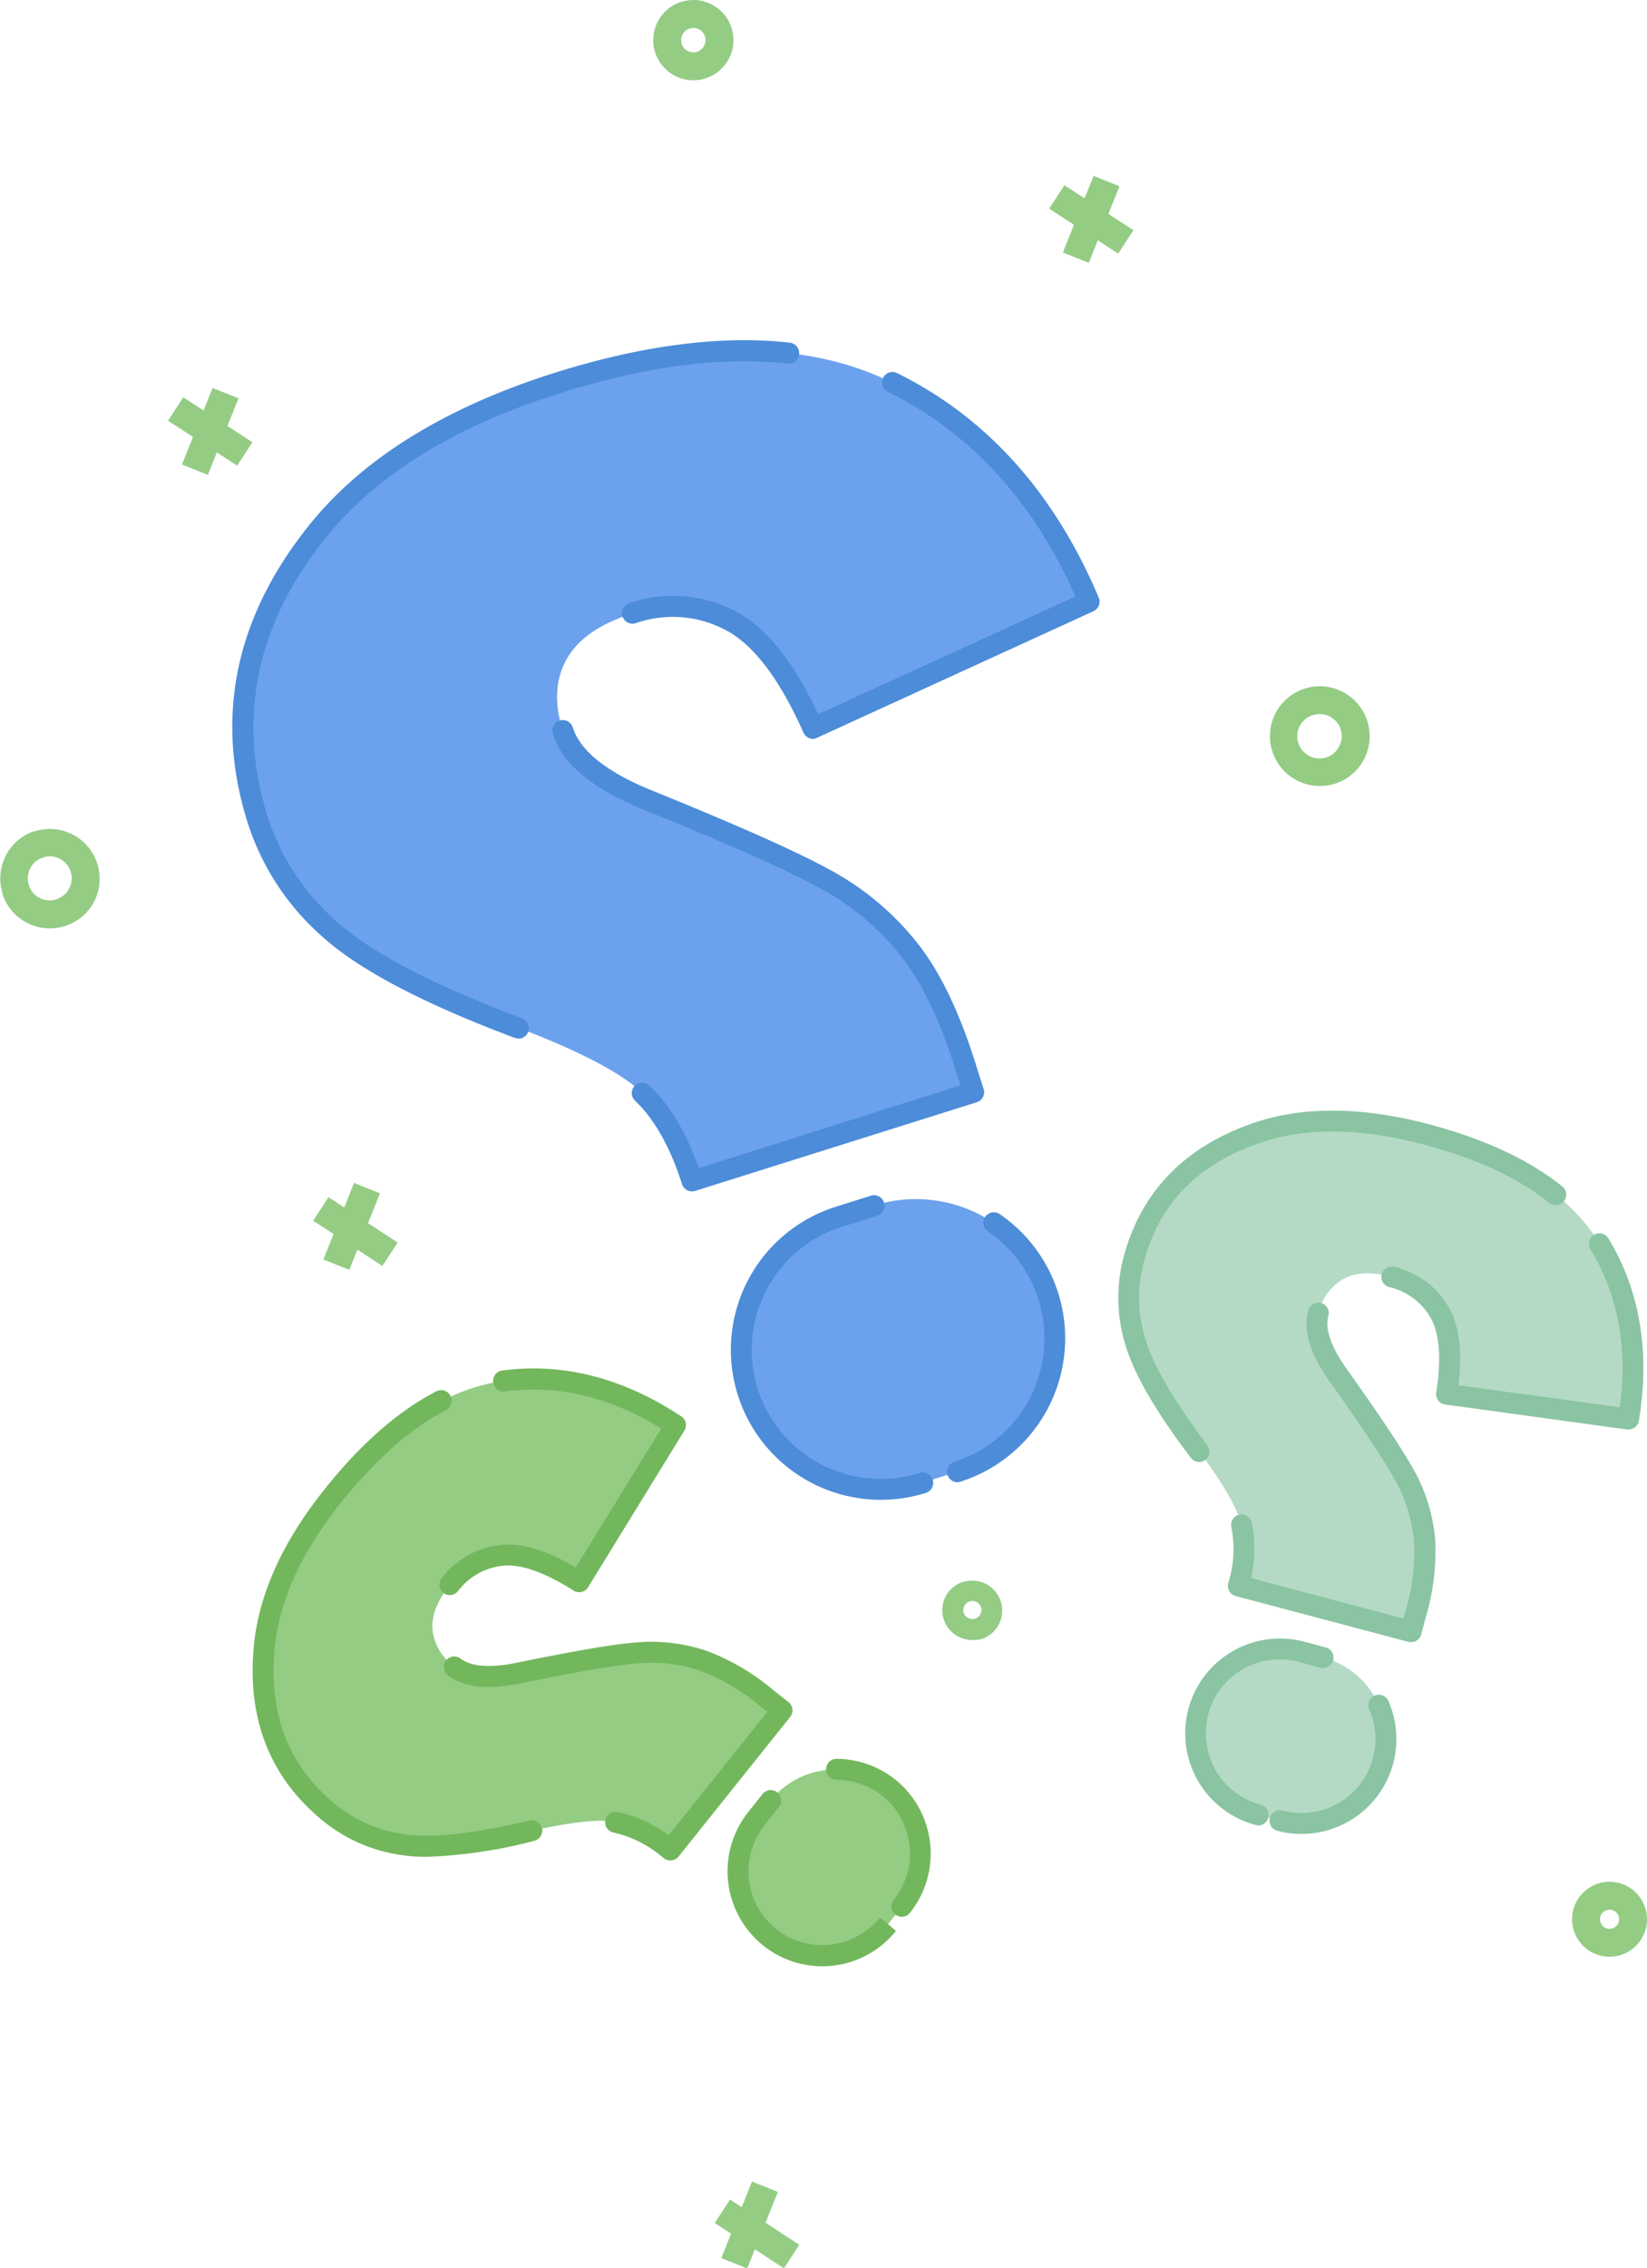
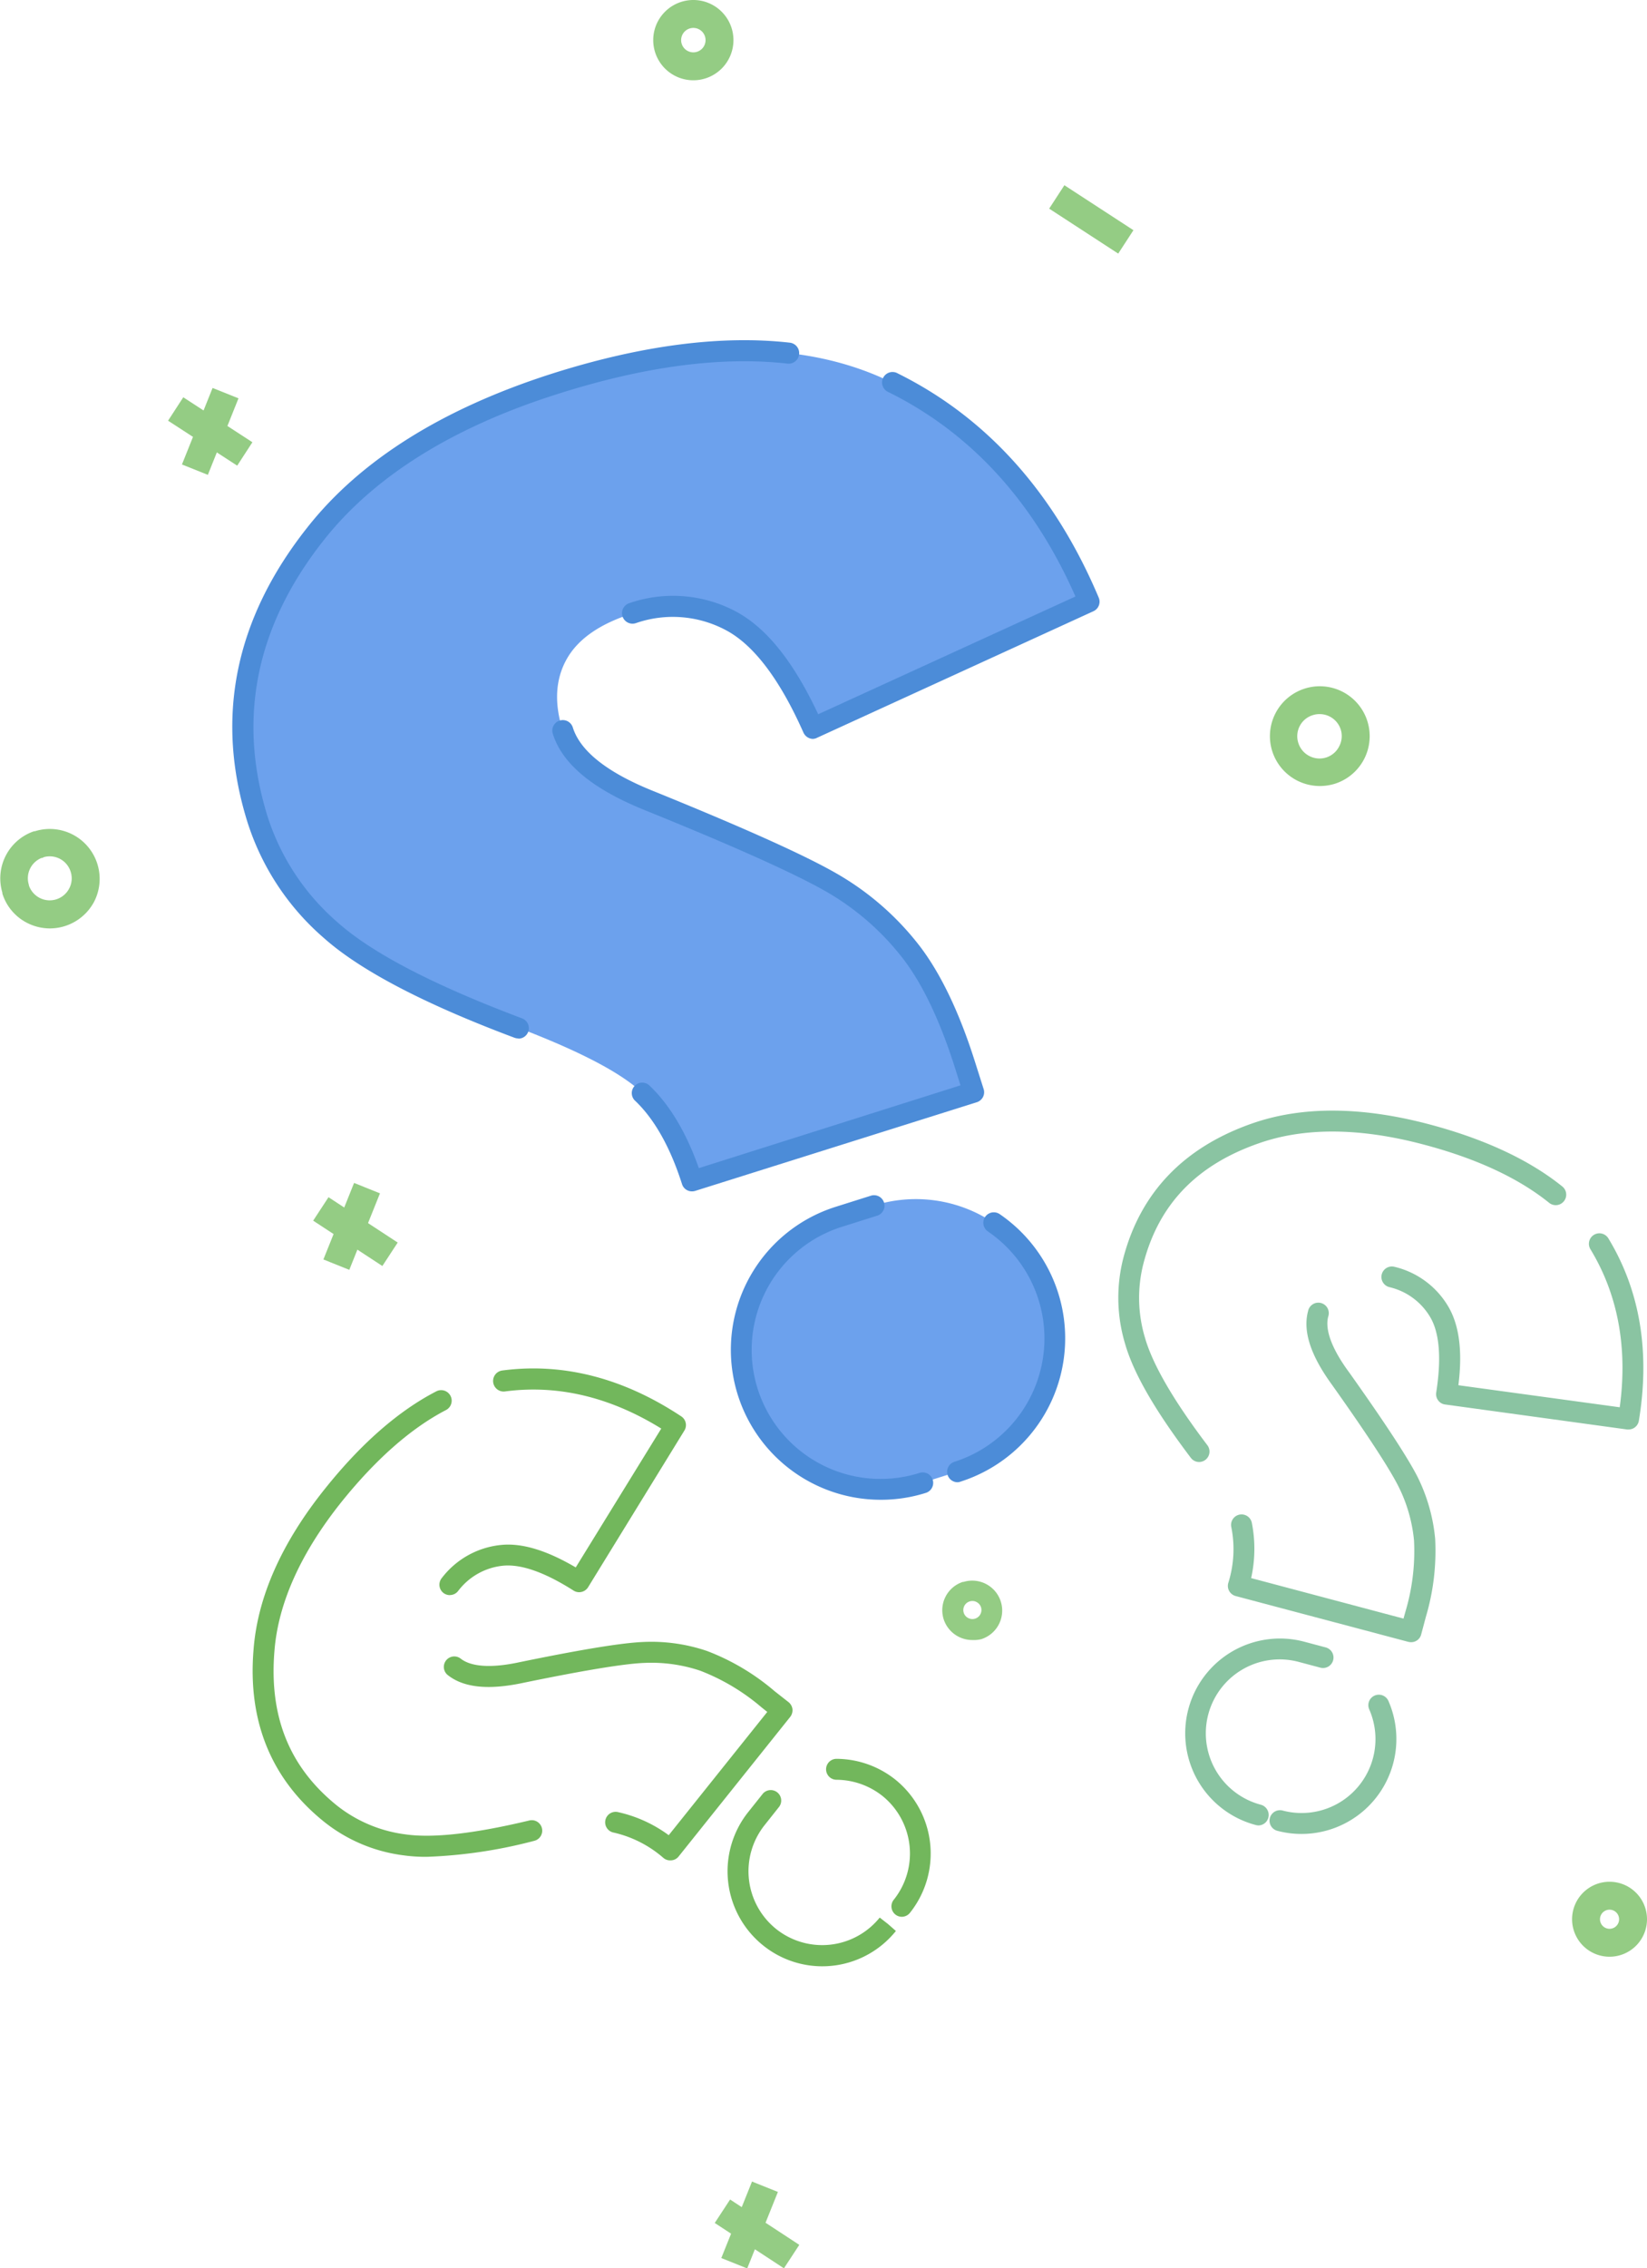
<svg xmlns="http://www.w3.org/2000/svg" viewBox="0 0 236.12 324.94">
  <defs>
    <style>.cls-1{fill:#6ca1ed;}.cls-2{fill:#4c8cd8;}.cls-3{fill:#94cc84;}.cls-4{fill:#72b75c;}.cls-5{fill:#b4dac5;}.cls-6{fill:#8ac4a2;}</style>
  </defs>
  <title>Asset 1</title>
  <g id="Layer_2" data-name="Layer 2">
    <g id="Layer_1-2" data-name="Layer 1">
      <path class="cls-1" d="M99.21,169.16l40.35-12.76-1.28-4q-3.25-10.29-7.62-16A39,39,0,0,0,120,126.87q-6.28-3.86-26.66-12.13Q82.5,110.45,80.66,104.6t.58-10.17q2.43-4.34,9.44-6.55a17.57,17.57,0,0,1,14,1.05q6.52,3.42,11.82,15.41l39.59-18.12Q146.77,64.17,128,54.86t-48.5.1Q56.35,62.28,45.2,76.44,30,95.61,36.89,117.38a35.1,35.1,0,0,0,10.5,15.83q7.63,6.81,26.86,14,13.41,5.11,17.85,9.37T99.21,169.16Zm26.06,3.55-5.09,1.61a20,20,0,0,0-13,25.09h0a20,20,0,0,0,25.08,13l5.1-1.61a20,20,0,0,0,13-25.09h0a20,20,0,0,0-25.09-13Z" />
      <path class="cls-2" d="M126.28,214.85a21.48,21.48,0,0,1-6.53-41.95l5.1-1.61a1.5,1.5,0,1,1,.91,2.86l-5.1,1.61A18.48,18.48,0,0,0,131.83,211a1.5,1.5,0,0,1,.91,2.86A21.37,21.37,0,0,1,126.28,214.85Zm11-2.51a1.5,1.5,0,0,1-.45-2.93,18.55,18.55,0,0,0,4.8-33,1.5,1.5,0,0,1,1.69-2.48,21.55,21.55,0,0,1-5.58,38.31A1.43,1.43,0,0,1,137.3,212.34ZM99.21,170.67a1.49,1.49,0,0,1-1.42-1c-1.67-5.25-3.91-9.26-6.67-11.92a1.5,1.5,0,1,1,2.07-2.16c2.87,2.75,5.21,6.7,7,11.75l37.51-11.86-.81-2.57c-2.12-6.66-4.6-11.89-7.4-15.54a37.53,37.53,0,0,0-10.24-9.17c-4.12-2.51-13-6.55-26.46-12-7.73-3.07-12.16-6.7-13.54-11.09a1.5,1.5,0,0,1,2.87-.9c1.07,3.42,5,6.52,11.79,9.21,13.79,5.6,22.59,9.6,26.9,12.23a40.38,40.38,0,0,1,11.06,9.9c3,3.93,5.66,9.47,7.88,16.47l1.27,4a1.5,1.5,0,0,1-.1,1.14,1.53,1.53,0,0,1-.88.74L99.67,170.6A1.43,1.43,0,0,1,99.21,170.67ZM74.3,148.76a1.58,1.58,0,0,1-.52-.09c-12.93-4.84-22.13-9.65-27.34-14.29a36.57,36.57,0,0,1-10.93-16.5c-4.73-15-1.85-29.2,8.56-42.33,7.6-9.64,19.39-17,35-22,12.82-4.08,24.32-5.57,34.16-4.46a1.5,1.5,0,1,1-.33,3c-9.43-1.07-20.5.39-32.92,4.34-15.07,4.76-26.37,11.82-33.6,21C36.67,89.72,34,103,38.37,117a33.59,33.59,0,0,0,10.05,15.15c4.95,4.41,13.83,9,26.41,13.73a1.5,1.5,0,0,1-.53,2.91Zm42.26-42.91a1.46,1.46,0,0,1-.53-.1,1.55,1.55,0,0,1-.84-.79c-3.39-7.64-7.14-12.59-11.15-14.7a16.16,16.16,0,0,0-12.86-1,1.5,1.5,0,0,1-1-2.84,19.22,19.22,0,0,1,15.25,1.14c4.42,2.34,8.31,7.17,11.87,14.76l36.88-16.87c-6-13.6-15-23.44-26.79-29.27a1.5,1.5,0,1,1,1.33-2.68c12.79,6.34,22.48,17.15,28.8,32.12a1.5,1.5,0,0,1-.76,1.94l-39.58,18.11A1.52,1.52,0,0,1,116.56,105.85Z" />
-       <path class="cls-3" d="M96.13,265l16-20-2-1.6a31.71,31.71,0,0,0-9.2-5.48,23.5,23.5,0,0,0-8.56-1.21q-4.47.18-17.48,2.86-6.89,1.49-9.77-.84A7.47,7.47,0,0,1,62,233.42c-.15-2,.69-4.14,2.55-6.46A10.68,10.68,0,0,1,72,222.77c3-.31,6.66,1,11.13,3.78l13.81-22.41q-12.08-8-24.65-6.33T47.89,214.14q-9.18,11.46-10,22.33-1.2,14.75,9.57,23.37a21.3,21.3,0,0,0,10.6,4.44q6.13.86,18.22-2,8.46-1.93,12.12-1.29A17.72,17.72,0,0,1,96.13,265Zm14.29-7-2,2.52a12.09,12.09,0,0,0,1.87,17h0a12.08,12.08,0,0,0,17-1.85l0,0,2-2.52a12.09,12.09,0,0,0-1.88-17h0a12.09,12.09,0,0,0-17,1.85v0Z" />
      <path class="cls-4" d="M117.86,281.68a13.52,13.52,0,0,1-8.47-3l0,0a13.62,13.62,0,0,1-2.11-19.11l2-2.51a1.5,1.5,0,1,1,2.35,1.86l-2,2.52a10.61,10.61,0,0,0,1.62,14.88l0,0h0a10.59,10.59,0,0,0,14.87-1.62l1.18.92,1.14,1A13.53,13.53,0,0,1,117.86,281.68Zm11.44-7.09a1.48,1.48,0,0,1-.94-.33,1.5,1.5,0,0,1-.23-2.11,10.6,10.6,0,0,0-1.64-14.89l0,0a10.71,10.71,0,0,0-6.56-2.3,1.5,1.5,0,0,1,0-3h0a13.64,13.64,0,0,1,8.46,3l0,0A13.61,13.61,0,0,1,130.47,274,1.51,1.51,0,0,1,129.3,274.59Zm-33.21-8.08a1.48,1.48,0,0,1-1-.37A16.4,16.4,0,0,0,88,262.53a1.5,1.5,0,1,1,.67-2.92,19.25,19.25,0,0,1,7.2,3.29L110,245.24l-.83-.66a30.23,30.23,0,0,0-8.8-5.25,22.05,22.05,0,0,0-8-1.11c-2.87.11-8.67,1.07-17.24,2.83-5.09,1.1-8.7.73-11-1.14A1.5,1.5,0,0,1,66,237.57c1.52,1.23,4.47,1.42,8.51.54,8.87-1.82,14.66-2.77,17.73-2.89a24.78,24.78,0,0,1,9.12,1.29,32.83,32.83,0,0,1,9.69,5.76l2,1.57a1.54,1.54,0,0,1,.56,1,1.57,1.57,0,0,1-.32,1.11l-16,20a1.47,1.47,0,0,1-1,.55ZM61.18,266a23.26,23.26,0,0,1-3.37-.22A22.84,22.84,0,0,1,46.49,261c-7.57-6.07-11-14.37-10.14-24.68.57-7.51,4-15.3,10.32-23.15,5.14-6.41,10.48-11.07,15.89-13.86A1.5,1.5,0,1,1,63.93,202c-5,2.6-10,7-14.91,13.08-5.9,7.36-9.16,14.6-9.68,21.5-.76,9.4,2.18,16.62,9,22.1a19.89,19.89,0,0,0,9.85,4.11c3.92.55,9.86-.12,17.7-2a1.5,1.5,0,1,1,.69,2.92A69.91,69.91,0,0,1,61.18,266Zm3.31-37.49a1.52,1.52,0,0,1-.9-.3,1.5,1.5,0,0,1-.29-2.1,12.2,12.2,0,0,1,8.46-4.78c3-.33,6.56.73,10.78,3.21L94.8,204.65c-7.32-4.53-14.85-6.32-22.4-5.32a1.5,1.5,0,0,1-.39-3c8.7-1.15,17.34,1.06,25.67,6.58a1.49,1.49,0,0,1,.45,2L84.31,227.38a1.5,1.5,0,0,1-.94.67,1.48,1.48,0,0,1-1.14-.19c-4.15-2.64-7.56-3.83-10.16-3.56a9.24,9.24,0,0,0-6.38,3.6A1.49,1.49,0,0,1,64.49,228.5Z" />
-       <path class="cls-5" d="M177.58,227.19l24.74,6.55.65-2.48a31.58,31.58,0,0,0,1.29-10.63,23.71,23.71,0,0,0-2.36-8.32q-2-4-9.69-14.83-4.14-5.68-3.19-9.27a7.49,7.49,0,0,1,3.59-5q2.64-1.43,6.94-.29a10.67,10.67,0,0,1,6.83,5.09q2.22,3.86,1.05,11.7l26.07,3.56q2.38-14.28-4.18-25.1T204.5,162.51q-14.19-3.76-24.48-.15-14,4.88-17.5,18.22a21.22,21.22,0,0,0,.23,11.48q1.71,6,9.18,15.87,5.19,7,6.08,10.57A17.77,17.77,0,0,1,177.58,227.19Zm12.16,10.25-3.13-.83a12.08,12.08,0,0,0-14.77,8.59h0A12.07,12.07,0,0,0,180.39,260h0l3.12.83a12.09,12.09,0,0,0,14.78-8.59h0a12.09,12.09,0,0,0-8.57-14.79Z" />
      <path class="cls-6" d="M186.6,262.72a13.46,13.46,0,0,1-3.48-.45,1.5,1.5,0,0,1,.77-2.9,10.59,10.59,0,0,0,12.41-14.49,1.5,1.5,0,0,1,2.75-1.21,13.6,13.6,0,0,1-12.45,19.05Zm-6.18-1.22a1.49,1.49,0,0,1-.36-.05,13.58,13.58,0,1,1,6.88-26.28l3.12.83a1.5,1.5,0,1,1-.77,2.9l-3.12-.83a10.58,10.58,0,1,0-5.43,20.46,1.52,1.52,0,0,1,1.1,1.83A1.48,1.48,0,0,1,180.42,261.5Zm21.86-26.25a1.74,1.74,0,0,1-.39-.05l-24.74-6.56a1.54,1.54,0,0,1-.93-.72,1.51,1.51,0,0,1-.12-1.18,16.11,16.11,0,0,0,.42-8,1.5,1.5,0,0,1,2.95-.58,19.34,19.34,0,0,1-.1,7.91l21.84,5.8.28-1a30.28,30.28,0,0,0,1.23-10.17,21.83,21.83,0,0,0-2.21-7.72c-1.29-2.58-4.51-7.51-9.57-14.63-3.06-4.21-4.18-7.66-3.41-10.53a1.5,1.5,0,1,1,2.89.78c-.5,1.88.52,4.65,3,8,5.23,7.36,8.44,12.28,9.82,15a25.1,25.1,0,0,1,2.51,8.85,33.19,33.19,0,0,1-1.34,11.2l-.65,2.44A1.48,1.48,0,0,1,202.28,235.25Zm-30.36-25.81a1.49,1.49,0,0,1-1.2-.6c-5.14-6.79-8.23-12.14-9.43-16.36a22.86,22.86,0,0,1-.24-12.28c2.46-9.37,8.67-15.84,18.46-19.26,7.12-2.49,15.66-2.45,25.37.12,7.94,2.1,14.37,5.1,19.1,8.91a1.5,1.5,0,0,1-1.89,2.34c-4.4-3.55-10.45-6.36-18-8.35-9.12-2.42-17.06-2.48-23.61-.18-8.91,3.1-14.33,8.72-16.54,17.18a19.77,19.77,0,0,0,.21,10.68c1.09,3.82,4.1,9,8.94,15.39a1.5,1.5,0,0,1-1.19,2.41Zm61.56-4.66h-.21l-26.09-3.58a1.45,1.45,0,0,1-1-.59,1.49,1.49,0,0,1-.28-1.12c.76-4.86.48-8.46-.81-10.72a9.23,9.23,0,0,0-5.89-4.38,1.5,1.5,0,0,1,.69-2.92,12.22,12.22,0,0,1,7.8,5.8c1.51,2.64,2,6.3,1.39,11.17l23.13,3.16c1.16-8.52-.25-16.14-4.2-22.64a1.5,1.5,0,0,1,2.57-1.56c4.55,7.5,6,16.3,4.37,26.14A1.49,1.49,0,0,1,233.48,204.78Z" />
      <path class="cls-3" d="M189.2,112.6a7.16,7.16,0,0,1-6.81-5,7.15,7.15,0,1,1,9,4.67A7.31,7.31,0,0,1,189.2,112.6Zm0-10.3a3.09,3.09,0,0,0-1,.15,3.15,3.15,0,0,0-2.06,4h0a3.15,3.15,0,0,0,1.55,1.84A3.15,3.15,0,0,0,192,106.9a3.13,3.13,0,0,0,.21-2.4,3.17,3.17,0,0,0-3-2.2Z" />
      <path class="cls-3" d="M7.14,133a7.21,7.21,0,0,1-3.29-.81,7.09,7.09,0,0,1-3.51-4.18l0-.13h0a7.13,7.13,0,0,1,4.54-8.8l.11,0,0,0,.32-.09a7.15,7.15,0,0,1,8.17,10.21A7.2,7.2,0,0,1,7.14,133Zm-3-6.17a3.15,3.15,0,0,0,3.94,2,3.15,3.15,0,0,0,1.84-1.55,3.09,3.09,0,0,0,.21-2.4,3.14,3.14,0,0,0-3.81-2.1l-.27.13H5.94a3.14,3.14,0,0,0-1.8,3.85Z" />
      <path class="cls-3" d="M139.39,234.94a4.31,4.31,0,0,1-4.11-3h0a4.27,4.27,0,0,1,2.74-5.32l.11,0a4.29,4.29,0,0,1,2.51,8.21A4.57,4.57,0,0,1,139.39,234.94Zm0-5.59a1.19,1.19,0,0,0-.37.06,1.29,1.29,0,0,0-.86,1.61h0a1.25,1.25,0,0,0,.63.76,1.29,1.29,0,0,0,1,.1,1.3,1.3,0,0,0,.86-1.61,1.29,1.29,0,0,0-.63-.76A1.21,1.21,0,0,0,139.38,229.35Z" />
      <path class="cls-3" d="M99.41,11.5a5.75,5.75,0,1,1,5.74-5.75A5.75,5.75,0,0,1,99.41,11.5Zm0-7.5a1.75,1.75,0,1,0,1.74,1.75A1.75,1.75,0,0,0,99.41,4Z" />
      <path class="cls-3" d="M230.75,280.31a5.37,5.37,0,1,1,5.37-5.37A5.37,5.37,0,0,1,230.75,280.31Zm0-6.74a1.37,1.37,0,1,0,1.37,1.37A1.37,1.37,0,0,0,230.75,273.57Z" />
-       <rect class="cls-3" x="150.54" y="29.44" width="11.82" height="4" transform="translate(69.03 164.93) rotate(-68.15)" />
      <rect class="cls-3" x="154.45" y="25.52" width="4" height="11.81" transform="translate(44.79 145.43) rotate(-56.95)" />
      <rect class="cls-3" x="101.56" y="316.72" width="11.81" height="4" transform="translate(-228.34 299.63) rotate(-68.11)" />
      <rect class="cls-3" x="105.47" y="312.81" width="4" height="11.81" transform="matrix(0.55, -0.84, 0.84, 0.55, -218.3, 235)" />
      <rect class="cls-3" x="44.51" y="173.69" width="11.81" height="4" transform="translate(-131.41 157.06) rotate(-68.14)" />
      <rect class="cls-3" x="48.42" y="169.78" width="4" height="11.81" transform="matrix(0.55, -0.84, 0.84, 0.55, -124.35, 122.16)" />
      <rect class="cls-3" x="24.24" y="59.81" width="11.81" height="4" transform="translate(-38.45 66.8) rotate(-68.17)" />
      <rect class="cls-3" x="28.14" y="55.9" width="4" height="11.82" transform="translate(-38.11 53.4) rotate(-56.98)" />
    </g>
  </g>
</svg>